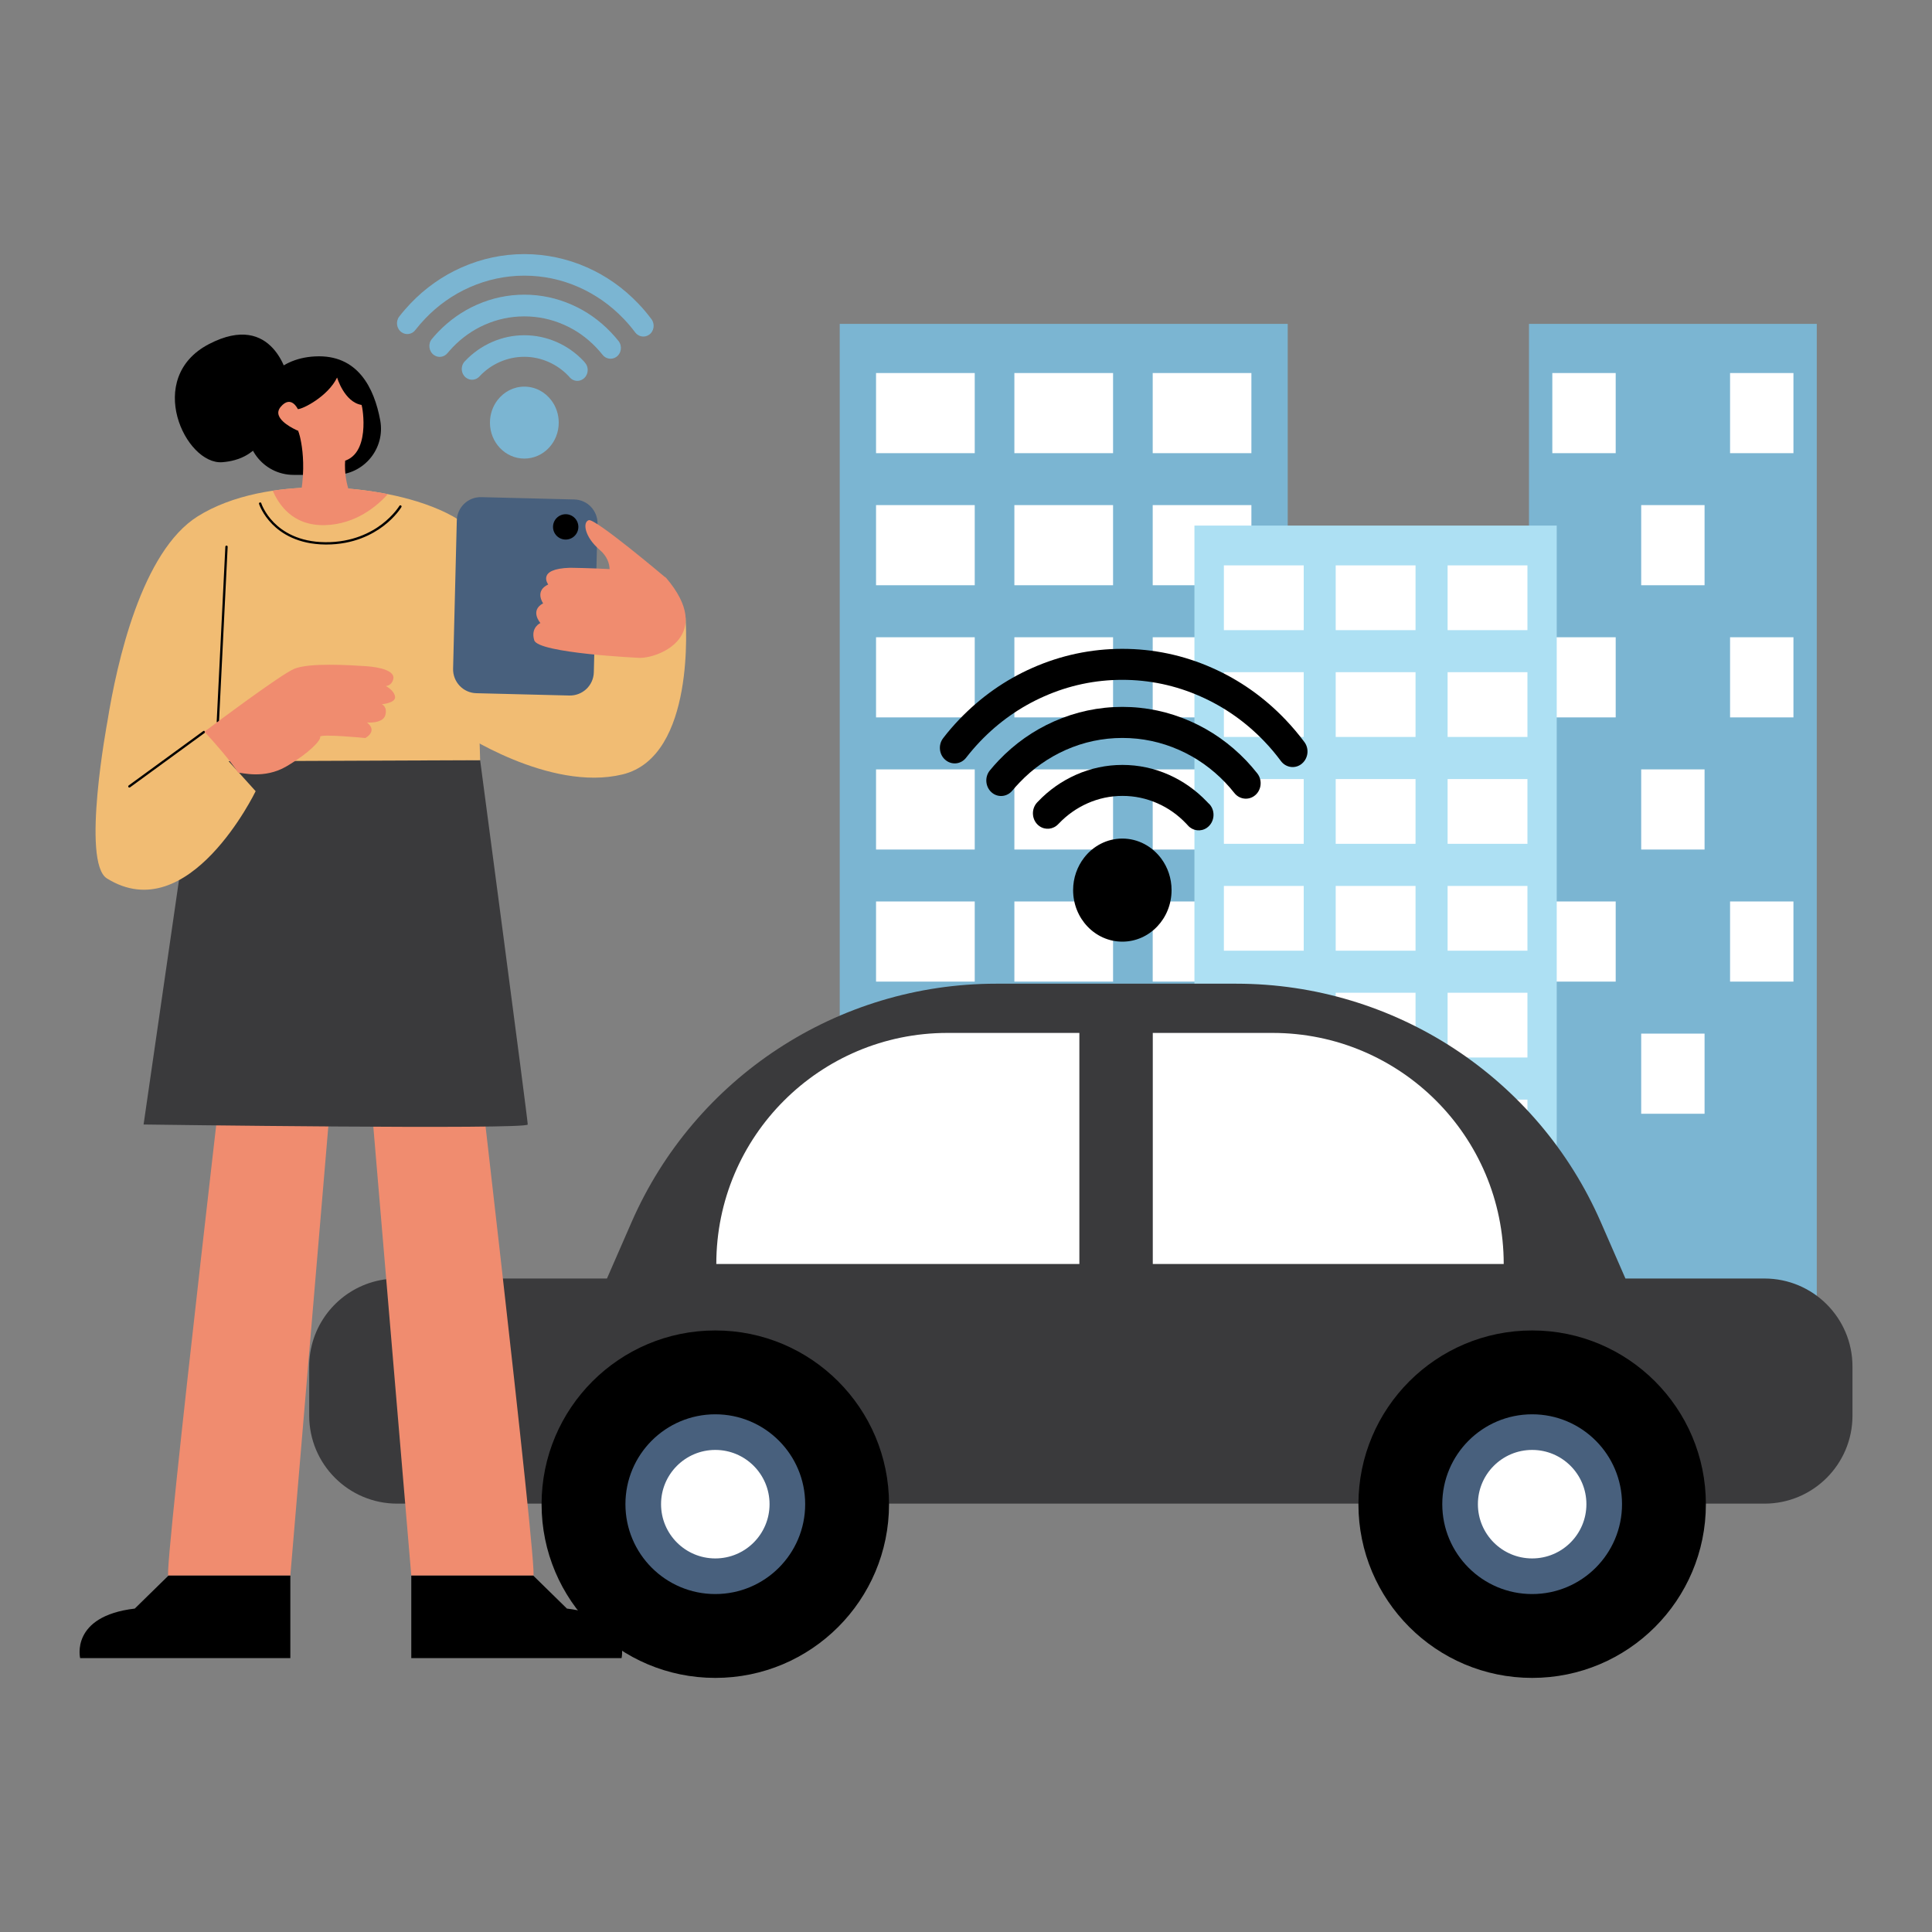
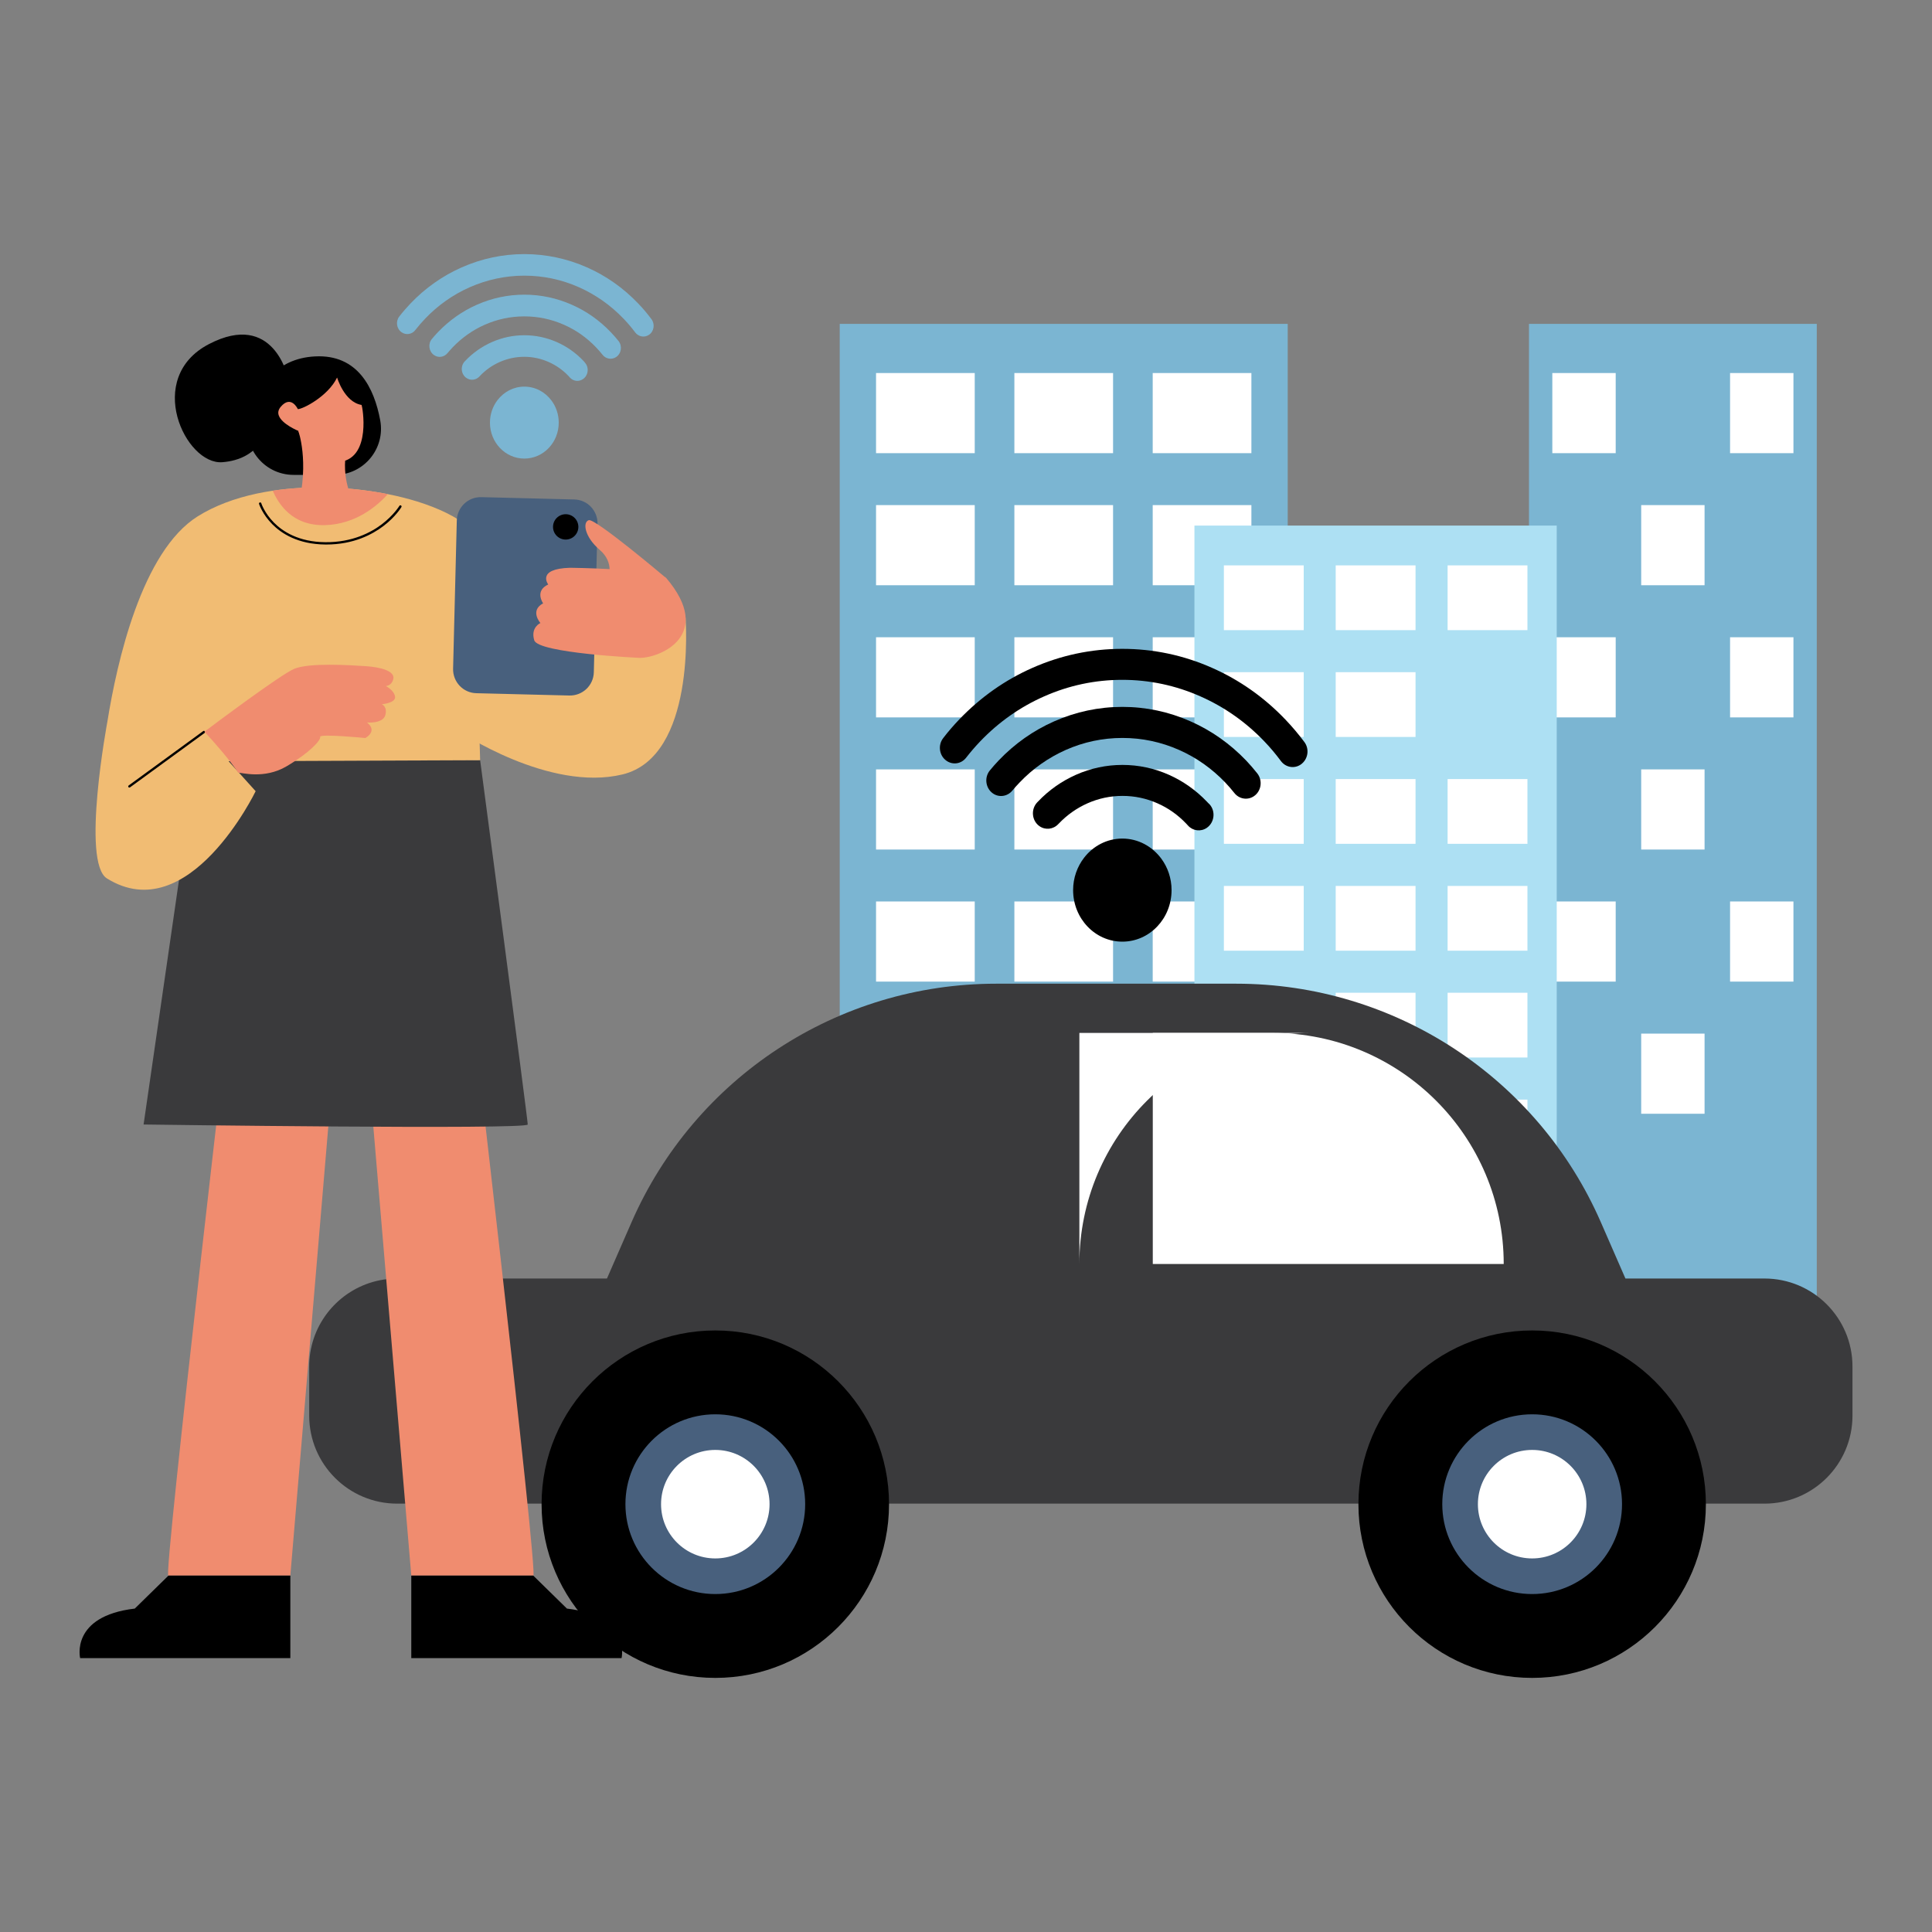
<svg xmlns="http://www.w3.org/2000/svg" enable-background="new 0 0 2500 2500" viewBox="0 0 2500 2500">
  <rect x="0" y="0" width="2500" height="2500" fill="#808080" stroke="none" />
  <g id="Layer_6">
    <g>
      <g>
        <rect fill="#7bb5d2" height="1365.1" width="372.4" x="1978.5" y="419.1" />
        <rect fill="#fff" height="103.7" width="82" x="2008.7" y="482.7" />
        <rect fill="#fff" height="103.7" width="82" x="2238.7" y="482.7" />
        <rect fill="#fff" height="103.7" width="82" x="2123.7" y="653.6" />
        <rect fill="#fff" height="103.7" width="82" x="2008.7" y="824.6" />
        <rect fill="#fff" height="103.7" width="82" x="2238.7" y="824.6" />
        <rect fill="#fff" height="103.7" width="82" x="2123.7" y="995.6" />
        <rect fill="#fff" height="103.7" width="82" x="2008.7" y="1166.5" />
        <rect fill="#fff" height="103.7" width="82" x="2238.7" y="1166.5" />
        <rect fill="#fff" height="103.7" width="82" x="2123.7" y="1337.5" />
      </g>
      <g>
        <rect fill="#7bb5d2" height="1365.1" width="579.7" x="1086.6" y="419.1" />
        <g>
          <rect fill="#fff" height="103.7" width="127.7" x="1133.6" y="482.7" />
          <rect fill="#fff" height="103.7" width="127.7" x="1312.6" y="482.7" />
          <rect fill="#fff" height="103.7" width="127.7" x="1491.6" y="482.7" />
        </g>
        <g>
          <rect fill="#fff" height="103.7" width="127.7" x="1133.6" y="653.6" />
          <rect fill="#fff" height="103.7" width="127.7" x="1312.6" y="653.6" />
          <rect fill="#fff" height="103.7" width="127.7" x="1491.6" y="653.6" />
        </g>
        <g>
          <rect fill="#fff" height="103.7" width="127.7" x="1133.6" y="824.6" />
          <rect fill="#fff" height="103.7" width="127.7" x="1312.6" y="824.6" />
          <rect fill="#fff" height="103.7" width="127.7" x="1491.6" y="824.6" />
        </g>
        <g>
          <rect fill="#fff" height="103.7" width="127.7" x="1133.6" y="995.6" />
          <rect fill="#fff" height="103.7" width="127.7" x="1312.6" y="995.6" />
          <rect fill="#fff" height="103.7" width="127.7" x="1491.6" y="995.6" />
        </g>
        <g>
          <rect fill="#fff" height="103.7" width="127.7" x="1133.6" y="1166.5" />
          <rect fill="#fff" height="103.7" width="127.7" x="1312.6" y="1166.5" />
          <rect fill="#fff" height="103.7" width="127.7" x="1491.6" y="1166.5" />
        </g>
        <g>
          <rect fill="#fff" height="103.7" width="127.7" x="1133.6" y="1337.5" />
          <rect fill="#fff" height="103.7" width="127.7" x="1312.6" y="1337.5" />
          <rect fill="#fff" height="103.7" width="127.7" x="1491.6" y="1337.5" />
        </g>
      </g>
      <g>
        <rect fill="#ade0f3" height="1104" width="468.8" x="1545.6" y="680.1" />
        <g>
          <rect fill="#fff" height="83.8" width="103.3" x="1583.7" y="731.6" />
          <rect fill="#fff" height="83.8" width="103.3" x="1728.4" y="731.6" />
          <rect fill="#fff" height="83.8" width="103.3" x="1873.2" y="731.6" />
        </g>
        <g>
          <rect fill="#fff" height="83.8" width="103.3" x="1583.7" y="869.8" />
          <rect fill="#fff" height="83.8" width="103.3" x="1728.4" y="869.8" />
-           <rect fill="#fff" height="83.8" width="103.3" x="1873.2" y="869.8" />
        </g>
        <g>
          <rect fill="#fff" height="83.8" width="103.3" x="1583.7" y="1008.1" />
          <rect fill="#fff" height="83.8" width="103.3" x="1728.4" y="1008.1" />
          <rect fill="#fff" height="83.8" width="103.3" x="1873.2" y="1008.1" />
        </g>
        <g>
          <rect fill="#fff" height="83.8" width="103.3" x="1583.7" y="1146.4" />
          <rect fill="#fff" height="83.8" width="103.3" x="1728.4" y="1146.4" />
          <rect fill="#fff" height="83.8" width="103.3" x="1873.2" y="1146.4" />
        </g>
        <g>
          <rect fill="#fff" height="83.8" width="103.3" x="1583.7" y="1284.6" />
          <rect fill="#fff" height="83.8" width="103.3" x="1728.4" y="1284.6" />
          <rect fill="#fff" height="83.8" width="103.3" x="1873.2" y="1284.6" />
        </g>
        <g>
          <rect fill="#fff" height="83.8" width="103.3" x="1583.7" y="1422.9" />
          <rect fill="#fff" height="83.8" width="103.3" x="1728.4" y="1422.9" />
          <rect fill="#fff" height="83.8" width="103.3" x="1873.2" y="1422.9" />
        </g>
      </g>
      <path d="M2397.1,1768.3v63.5c0,62.9-51,113.9-113.9,113.9H514c-62.9,0-113.9-51-113.9-113.9v-63.5&#13;&#10;   c0-2.9,0.1-5.8,0.3-8.6c3.8-51.4,41.8-93.3,91.3-103.1c7.2-1.4,14.6-2.2,22.2-2.2h271.5l31.7-72.6&#13;&#10;   c81.9-187.6,267.1-308.9,471.8-308.9h310.9c204.7,0,390,121.3,471.8,308.9l31.7,72.6h179.9&#13;&#10;   C2346.1,1654.4,2397.1,1705.4,2397.1,1768.3z" fill="#3a3a3c" />
-       <path d="M1396.7,1336.6v299H926.9c0-82.6,33.5-157.4,87.6-211.4c54.1-54.1,128.9-87.6,211.4-87.6H1396.7z" fill="#fff" />
+       <path d="M1396.7,1336.6v299c0-82.6,33.5-157.4,87.6-211.4c54.1-54.1,128.9-87.6,211.4-87.6H1396.7z" fill="#fff" />
      <path d="M1945.8,1635.6h-454.1v-299h155C1811.9,1336.6,1945.8,1470.4,1945.8,1635.6z" fill="#fff" />
      <g>
        <circle cx="1982.6" cy="1946.4" r="224.8" />
        <circle cx="1982.6" cy="1946.4" fill="#48607d" r="116.3" />
        <circle cx="1982.6" cy="1946.4" fill="#fff" r="70.2" />
      </g>
      <g>
        <circle cx="925.6" cy="1946.4" r="224.8" />
        <circle cx="925.6" cy="1946.4" fill="#48607d" r="116.3" />
        <circle cx="925.6" cy="1946.4" fill="#fff" r="70.2" />
      </g>
      <g>
        <path d="M1687.8,960.1c-7.6-10.2-15.8-19.9-24.6-29.1c-27.3-28.6-59.2-51.1-94.8-66.8c-36.9-16.4-76-24.6-116.2-24.6&#13;&#10;    c-40.2,0-79.3,8.3-116.2,24.6c-35.6,15.7-67.4,38.2-94.8,66.8c-7.3,7.7-14.3,15.7-20.7,24.1c-7.1,9.1-5.2,22.7,4.2,29.3l0,0&#13;&#10;    c8.2,5.8,19.3,4.1,25.5-4c5.7-7.3,11.7-14.3,18.1-21c23.8-24.9,51.6-44.5,82.6-58.2c32.2-14.3,66.3-21.5,101.3-21.5&#13;&#10;    c35,0,69.1,7.2,101.3,21.5c31,13.7,58.8,33.3,82.6,58.2c7.7,8,14.8,16.5,21.4,25.4c6.1,8.2,17.2,10.2,25.5,4.6v0&#13;&#10;    C1692.6,982.9,1694.8,969.4,1687.8,960.1z" />
        <path d="M1612.5,984.1c-20.8-21.7-45-38.8-72-50.7c-28-12.4-57.7-18.7-88.2-18.7s-60.2,6.3-88.2,18.7c-27,11.9-51.2,29-71.9,50.7&#13;&#10;    c-3.9,4.1-7.7,8.4-11.3,12.8c-7.5,9.1-5.6,23,3.8,29.7l0,0c8,5.7,18.9,4.1,25.2-3.5c3-3.6,6.1-7.1,9.4-10.5&#13;&#10;    c17.2-18.1,37.4-32.2,59.8-42.2c23.3-10.3,47.9-15.5,73.3-15.5c25.4,0,50,5.2,73.3,15.5c22.4,9.9,42.5,24.1,59.8,42.2&#13;&#10;    c4.2,4.4,8.1,8.9,11.8,13.6c6.2,7.8,17,9.6,25.2,4.1l0,0c9.7-6.5,11.7-20.5,4.3-29.7C1622.2,994.8,1617.5,989.4,1612.5,984.1z" />
        <path d="M1561.7,1037.3c-14.2-14.8-30.7-26.5-49.1-34.7c-19.1-8.5-39.4-12.8-60.2-12.8s-41.1,4.3-60.2,12.8&#13;&#10;    c-18.4,8.2-35,19.8-49.1,34.7c-0.3,0.3-0.7,0.7-1,1c-8.4,9-7,23.7,2.9,30.7l0,0c7.6,5.4,17.9,4.3,24.4-2.6&#13;&#10;    c0.3-0.3,0.5-0.5,0.8-0.8c10.7-11.2,23.1-19.9,37-26.1c14.4-6.4,29.6-9.6,45.3-9.6c15.7,0,30.9,3.2,45.3,9.6&#13;&#10;    c13.9,6.1,26.3,14.9,37,26.1c0.8,0.9,1.7,1.8,2.5,2.7c6.3,7,16.5,8.2,24.2,3l0,0c10-6.8,11.8-21.4,3.7-30.5&#13;&#10;    C1563.9,1039.7,1562.8,1038.5,1561.7,1037.3z" />
        <path d="M1452.3,1085.1c-20,0-37.9,9.7-49.5,24.8c-8.8,11.4-14.2,26-14.2,41.9c0,36.8,28.5,66.7,63.7,66.7&#13;&#10;    c35.2,0,63.7-29.8,63.7-66.7c0-15.4-5-29.6-13.4-40.9C1490.9,1095.2,1472.7,1085.1,1452.3,1085.1z" />
      </g>
      <path d="M887.1,799.2c0.1,3.4,13.8,179.7-81.5,202.9c-95.3,23.1-212.7-56.4-212.7-56.4l-16.3-178.6L887.1,799.2z" fill="#f1bc73" />
      <path d="M217.9,2038.8h157.8l69.2-818.4H307.1C307.1,1220.4,210.2,2046.5,217.9,2038.8z" fill="#f08c6f" />
      <path d="M375.7,2038.8v106.8H103.7c0,0-13.1-54.2,70.7-64.1l43.6-42.7H375.7z" />
      <path d="M690,2038.8H532.2L463,1220.4h137.8C600.8,1220.4,697.7,2046.5,690,2038.8z" fill="#f08c6f" />
      <path d="M532.2,2038.8v106.8h272.1c0,0,13.1-54.2-70.7-64.1l-43.6-42.7H532.2z" />
      <path d="M621.3,983.7c0,0,61.6,464.5,61.6,471.4s-497.1,0-497.1,0l69-476.4L621.3,983.7z" fill="#3a3a3c" />
      <path d="M295.8,985l35,38.8c0,0-86.3,178.9-192.4,112.9c-33.5-20.8,0.5-202.6,0.5-202.6c12.4-77.4,44.5-220.6,117-266&#13;&#10;   c21.9-13.7,48-23.3,75.9-29.3c0.3-0.1,0.6-0.1,0.9-0.2c6.6-1.4,13.4-2.6,20.2-3.6c44.7-6.7,92.7-5.2,135.7,2&#13;&#10;   c4.5,0.7,8.9,1.6,13.2,2.4c13.2,2.6,25.8,5.8,37.6,9.4c28,8.7,51.4,20,66.6,32.9c2.4,2,4.8,4.4,7.3,7l3.5,139.6l4.5,155.4&#13;&#10;   L295.8,985z" fill="#f1bc73" />
      <path d="M501.9,639.4c-14.1,15.6-41.5,38.8-80.7,40.1C377.5,681,360,651,352.9,635c44.7-6.7,92.7-5.2,135.7,2&#13;&#10;   C493.1,637.7,497.5,638.5,501.9,639.4z" fill="#f08c6f" />
      <path d="M422.4,704.6c-0.4,0-0.8,0-1.3,0c-35.8-0.3-57.2-14.5-68.9-26.4c-12.7-12.9-16.8-25.6-17-26.1c-0.3-0.8,0.2-1.7,1-1.9&#13;&#10;   c0.8-0.3,1.7,0.2,1.9,1h0c0,0.1,4.1,12.6,16.3,25c11.3,11.4,31.9,25.1,66.6,25.4c34.8,0.3,59-12.5,73.2-23.3&#13;&#10;   c15.3-11.7,22.5-23.5,22.6-23.7c0.4-0.7,1.4-1,2.1-0.5c0.7,0.4,1,1.4,0.5,2.1c-0.3,0.5-7.5,12.5-23.3,24.5&#13;&#10;   C481.8,691.6,457.4,704.6,422.4,704.6z" />
-       <path d="M281.9,935.2C281.9,935.2,281.9,935.2,281.9,935.2c-0.9,0-1.6-0.8-1.5-1.6l11.2-226.2c0-0.8,0.8-1.5,1.6-1.4&#13;&#10;   c0.8,0,1.5,0.8,1.4,1.6l-11.2,226.2C283.4,934.6,282.8,935.2,281.9,935.2z" />
      <path d="M167.4,1019.1c-0.5,0-0.9-0.2-1.2-0.6c-0.5-0.7-0.3-1.6,0.3-2.1L263,946c0.7-0.5,1.6-0.3,2.1,0.3c0.5,0.7,0.3,1.6-0.3,2.1&#13;&#10;   l-96.5,70.4C168,1019,167.7,1019.1,167.4,1019.1z" />
      <path d="M509,878.2c-2,9.5-9.8,9.5-9.8,9.5s10.7,5.3,12,13.7c1.3,8.4-17.2,9.9-17.2,9.9s7.6,2.8,4.6,14.1&#13;&#10;   c-3.1,11.3-23.7,9.5-23.7,9.5c14.5,11.5-2.2,20.1-2.2,20.1s-59.5-5.8-58.4-1.5c1.1,4.2-13.3,20.3-43.5,38.1&#13;&#10;   c-29.1,17.2-58.9,7.8-62.5,8.3c-10.9-16.3-30.7-39.2-43.8-53.1c13.8-10.3,98.1-73.5,115.9-81.2c19.4-8.4,72.6-4.9,92.8-3.6&#13;&#10;   C493.3,863.3,510.9,868.6,509,878.2z" fill="#f08c6f" />
      <path d="M492,543.9c-7.7-41.6-28.9-85.7-84.5-82.7c-51.4,2.7-74.7,40.1-85.2,77.3c-10.7,38.2,18,76,57.7,76h53.1&#13;&#10;   C470.5,614.6,498.8,580.7,492,543.9z" />
      <path d="M441.2,597.5c-39.4,6.6-55.1-39.9-55.1-39.9s-21.5-8.7-25.4-20.1c0,0,0,0,0,0c-1.2-3.4-0.7-7.1,2.4-10.9&#13;&#10;   c13.6-16.3,22.3,2.8,22.3,2.8c6.4,0.1,39.1-16.6,50.8-40.9c0,0,9.3,31.8,31.7,35.5C469.1,526.5,480.6,590.9,441.2,597.5z" fill="#f08c6f" />
      <path d="M386,557.6c0,0,14.4,39-0.2,97.8l70.8-8.6c0,0-15.9-26.9-8-65.9L386,557.6z" fill="#f08c6f" />
      <path d="M372.5,488.4c0,0-18.2-86.9-102.2-43.1s-30.4,156.4,17.3,152.8s57.9-40.6,57.9-40.6L372.5,488.4z" />
      <path d="M622.8,643.3l120.3,3c17.1,0.4,30.5,14.6,30.1,31.7l-4.8,191.9c-0.4,17.1-14.6,30.5-31.7,30.1l-120.3-3&#13;&#10;   c-17.1-0.4-30.5-14.6-30.1-31.7l4.8-191.9C591.6,656.4,605.7,642.9,622.8,643.3z" fill="#48607d" />
      <circle cx="732" cy="681.8" r="16.4" />
      <path d="M699.3,806.2c0,0-14.2-16,3.5-25.5c0,0-11.5-16,6.6-24.4c0,0-15.7-20.4,28.3-21.6c1.1,0,24.7,0.3,51.1,1.7&#13;&#10;   c-0.2-7-2.8-16.3-12.9-25c-19.5-16.6-22.3-35.8-14-38.3c8.4-2.5,97.8,73,97.8,73l-0.1,0c1,0.6,1.9,1.1,2.4,1.7&#13;&#10;   c62.2,73.3-6.5,103.4-34.2,103.5c0,0-131.6-6-136.5-22.8C686.3,811.8,699.3,806.2,699.3,806.2z" fill="#f08c6f" />
      <g>
        <path d="M843,413c-5.3-7.1-11-13.9-17.2-20.3c-19.1-20-41.3-35.7-66.2-46.7c-25.8-11.4-53.1-17.2-81.1-17.2&#13;&#10;    c-28,0-55.3,5.8-81.1,17.2c-24.8,11-47.1,26.7-66.2,46.7c-5.1,5.4-10,11-14.5,16.8c-5,6.4-3.6,15.8,2.9,20.4l0,0&#13;&#10;    c5.7,4,13.5,2.9,17.8-2.8c4-5.1,8.2-10,12.7-14.7c16.6-17.4,36-31.1,57.7-40.7c22.5-9.9,46.3-15,70.7-15s48.2,5,70.7,15&#13;&#10;    c21.6,9.6,41,23.3,57.7,40.7c5.4,5.6,10.4,11.5,15,17.7c4.3,5.7,12,7.1,17.8,3.2v0C846.3,428.9,847.8,419.5,843,413z" fill="#7bb5d2" />
        <path d="M790.3,429.8c-14.5-15.2-31.4-27.1-50.2-35.4c-19.6-8.7-40.3-13.1-61.6-13.1c-21.3,0-42,4.4-61.6,13.1&#13;&#10;    c-18.8,8.3-35.7,20.3-50.2,35.4c-2.7,2.9-5.4,5.8-7.9,8.9c-5.2,6.3-3.9,16,2.7,20.7l0,0c5.6,4,13.2,2.9,17.6-2.5&#13;&#10;    c2.1-2.5,4.3-5,6.5-7.3c12-12.6,26.1-22.5,41.7-29.4c16.3-7.2,33.5-10.8,51.2-10.8c17.7,0,34.9,3.6,51.2,10.8&#13;&#10;    c15.7,6.9,29.7,16.8,41.7,29.4c2.9,3,5.7,6.2,8.3,9.5c4.3,5.5,11.9,6.7,17.6,2.9l0,0c6.8-4.6,8.2-14.3,3-20.8&#13;&#10;    C797.1,437.2,793.8,433.4,790.3,429.8z" fill="#7bb5d2" />
        <path d="M754.9,466.9c-9.9-10.4-21.4-18.5-34.3-24.2c-13.4-5.9-27.5-8.9-42.1-8.9c-14.6,0-28.7,3-42.1,8.9&#13;&#10;    c-12.9,5.7-24.4,13.8-34.3,24.2c-0.2,0.2-0.5,0.5-0.7,0.7c-5.9,6.3-4.9,16.5,2,21.4l0,0c5.3,3.8,12.5,3,17-1.8&#13;&#10;    c0.2-0.2,0.4-0.4,0.5-0.6c7.4-7.8,16.1-13.9,25.8-18.2c10-4.4,20.7-6.7,31.6-6.7c11,0,21.6,2.3,31.6,6.7&#13;&#10;    c9.7,4.3,18.4,10.4,25.8,18.2c0.6,0.6,1.2,1.2,1.7,1.9c4.4,4.9,11.5,5.8,16.9,2.1l0,0c7-4.7,8.3-15,2.6-21.3&#13;&#10;    C756.4,468.5,755.7,467.7,754.9,466.9z" fill="#7bb5d2" />
        <path d="M678.5,500.3c-14,0-26.4,6.7-34.6,17.3c-6.2,8-9.9,18.2-9.9,29.3c0,25.7,19.9,46.5,44.5,46.5&#13;&#10;    c24.6,0,44.5-20.8,44.5-46.5c0-10.8-3.5-20.7-9.3-28.5C705.5,507.3,692.8,500.3,678.5,500.3z" fill="#7bb5d2" />
      </g>
    </g>
  </g>
</svg>